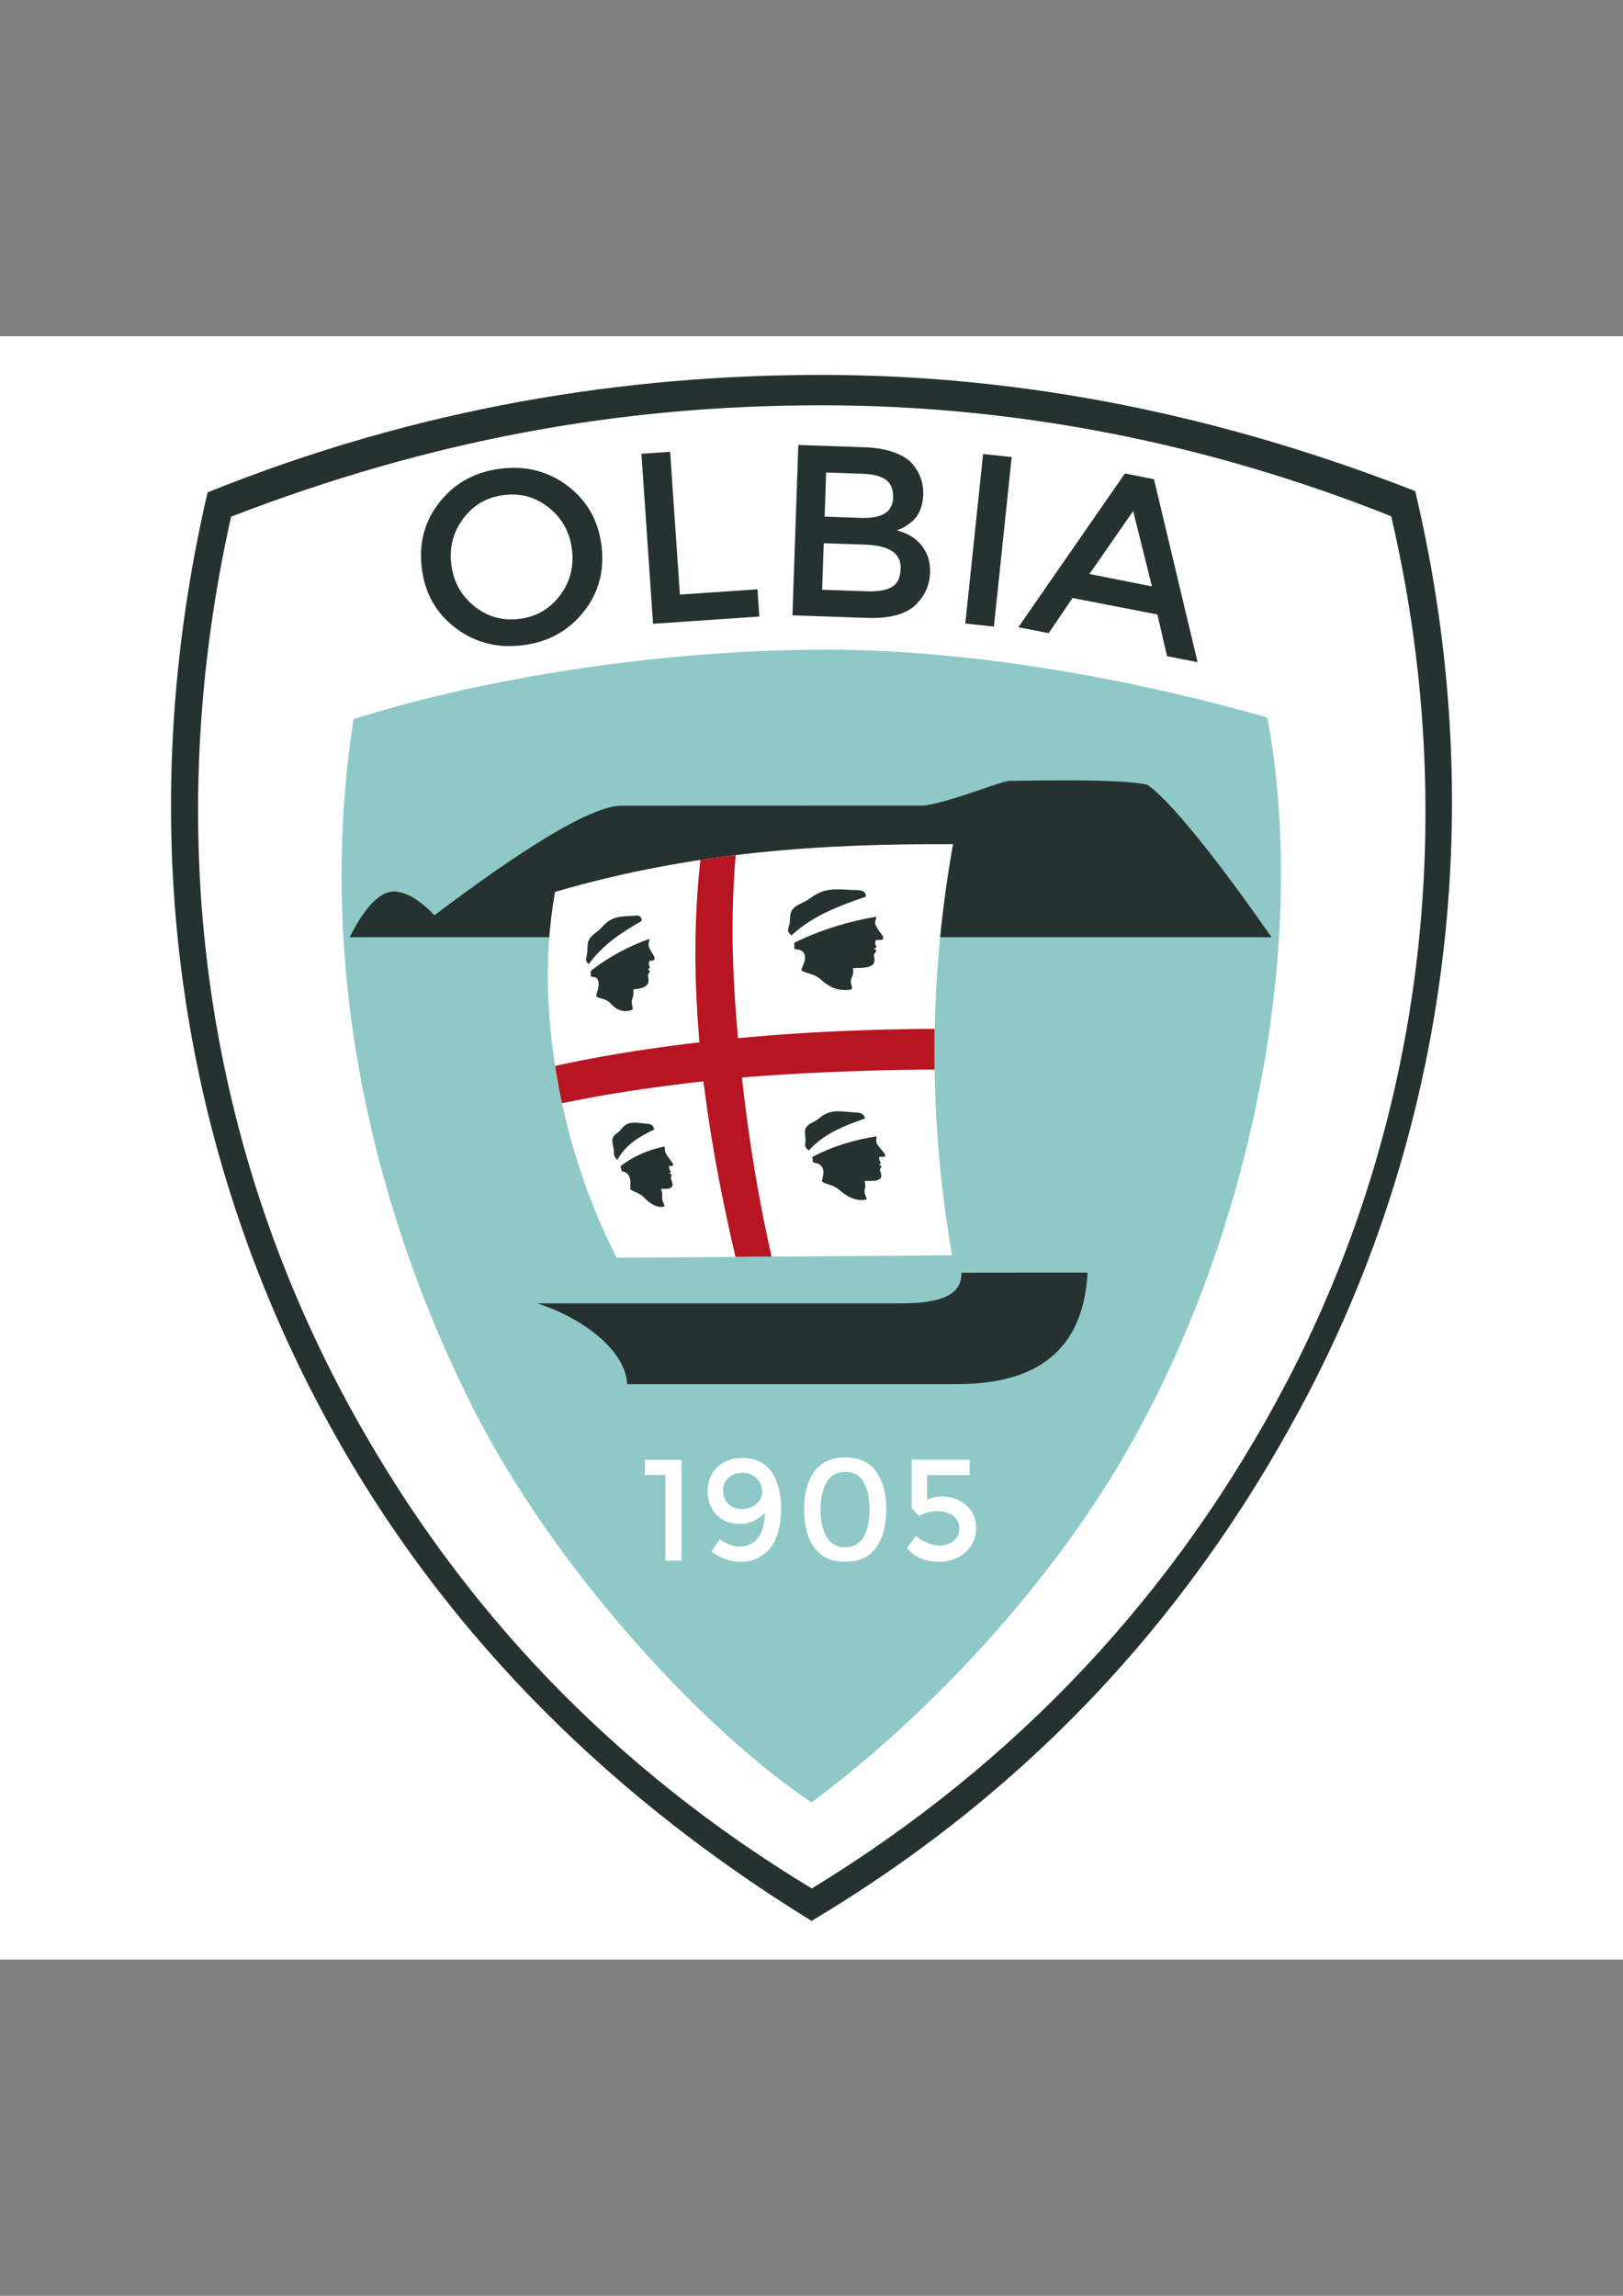
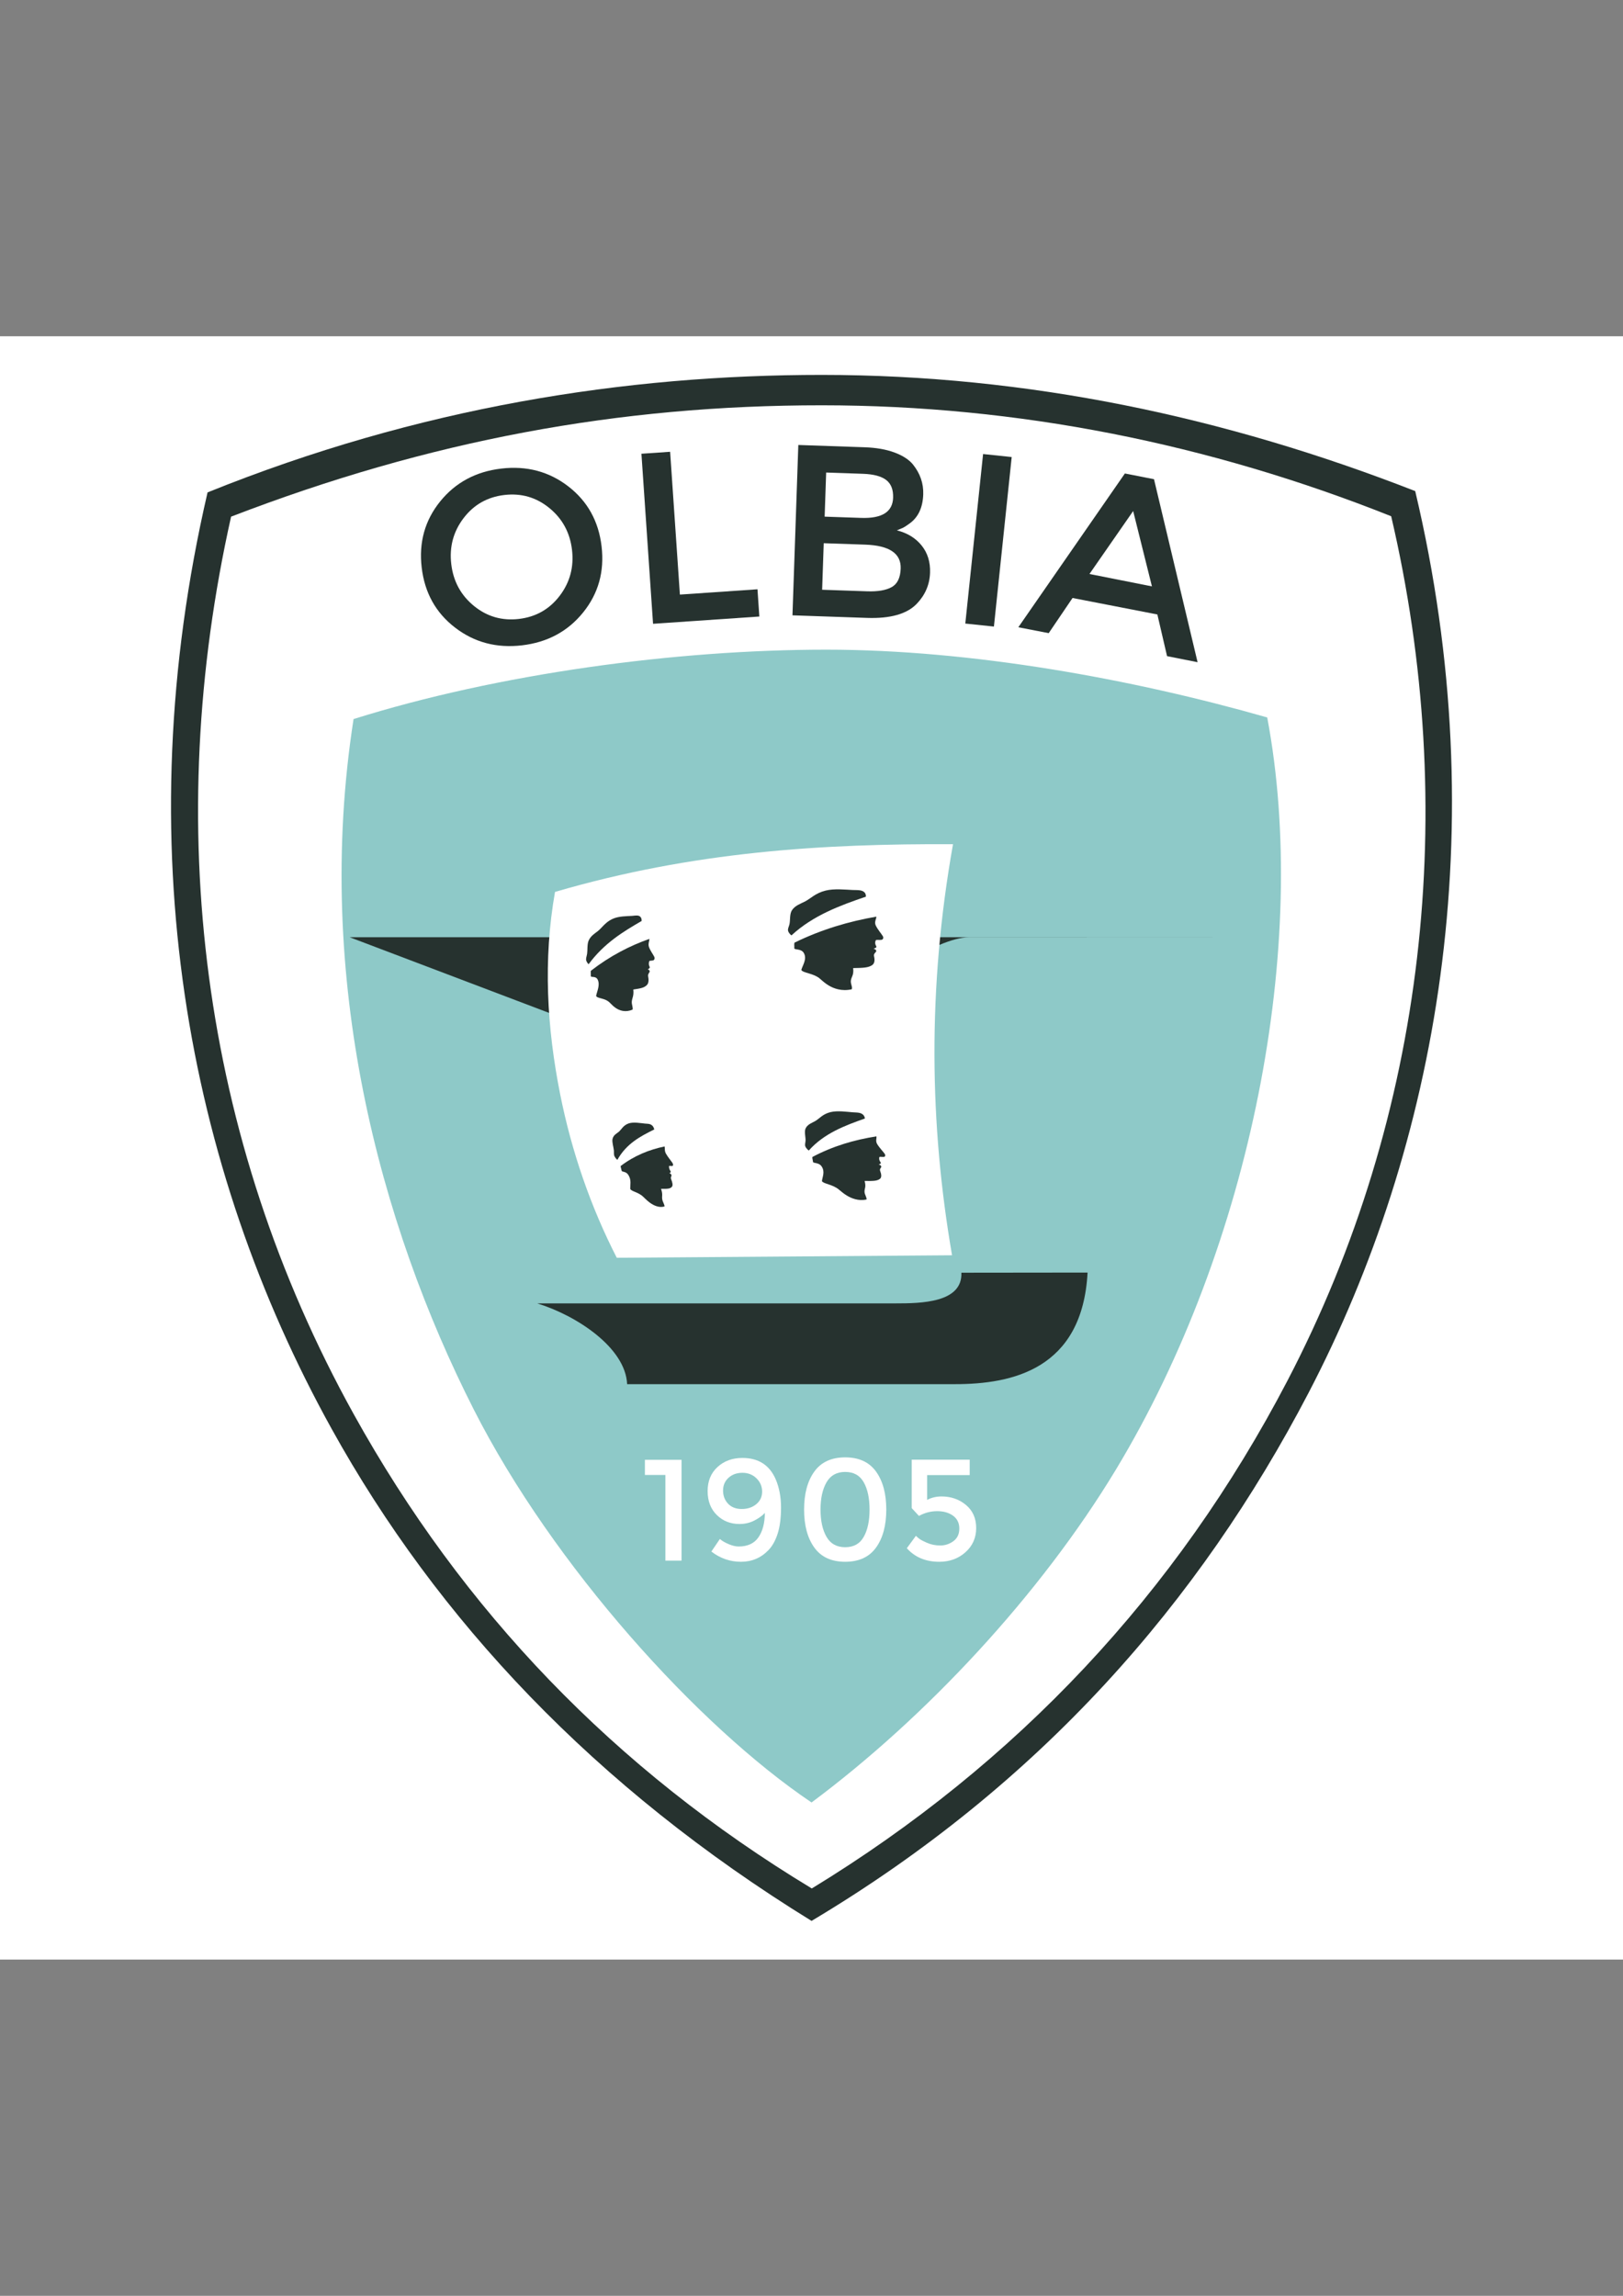
<svg xmlns="http://www.w3.org/2000/svg" data-type="color" viewBox="0 0 595.276 841.89" height="841.89" width="595.276" data-bbox="0 123.307 595.276 595.276">
  <rect x="0" y="0" width="595.276" height="841.89" fill="#808080" stroke="none" />
  <g>
    <path data-color="1" fill-rule="evenodd" fill="#ffffff" d="M0 123.307v595.276h595.276V123.307z" />
    <path data-color="2" fill-rule="evenodd" fill="#26322f" d="M76.128 180.565c77.424-31.24 153.259-43.1 225.32-43.085 75.418.017 147.877 15.37 217.615 42.611 29.422 123.993 8.16 240.057-39.145 330.724-39.89 76.455-98.165 143.434-182.264 193.594-79.5-48.995-137.217-110.43-176.017-180.436-53.172-95.937-75.402-214.462-45.51-343.408" />
    <path data-color="1" fill-rule="evenodd" fill="#ffffff" d="M510.247 189.31c-66.858-26.637-137.028-40.669-208.802-40.685-74.406-.017-143.913 12.815-216.69 40.837-25.2 112.516-11.464 227.285 44.97 329.108 39.892 71.979 95.602 130.187 168.019 173.942 75.145-45.837 133.839-108.347 174.427-186.141 51.054-97.852 63.079-210.079 38.076-317.061" />
    <path data-color="3" fill-rule="evenodd" fill="#8ec9c8" d="M464.785 263.094c-49.438-14.107-108.439-24.846-161.655-24.858-55.234-.013-120.367 8.79-173.454 25.45-14.77 94.811 9.598 185.246 44.064 253.138 29.079 57.28 82.362 116.201 123.916 144.154 41.939-31.203 83.969-76.256 111.623-122.053 49.733-82.363 71.167-192.708 55.506-275.83" />
-     <path data-color="2" fill-rule="evenodd" fill="#26322f" d="M128.252 343.689h338.094c-13.014-18.794-34.68-48.23-45.468-55.888-8.66-2.21-38.604-1.601-50.325-1.461-3.634.043-19.84 7.181-31.462 9.069l-111.109.038c-10.894.004-35.551 15.19-68.634 40.186-5.129-5.398-9.872-8.303-14.201-8.684-6.754-.595-12.855 8.648-16.895 16.74" />
+     <path data-color="2" fill-rule="evenodd" fill="#26322f" d="M128.252 343.689h338.094l-111.109.038c-10.894.004-35.551 15.19-68.634 40.186-5.129-5.398-9.872-8.303-14.201-8.684-6.754-.595-12.855 8.648-16.895 16.74" />
    <path data-color="2" fill-rule="evenodd" fill="#26322f" d="M197.05 477.961h131.476c9.311 0 24.53-.22 24.087-11.252l46.283-.051c-1.903 35.47-27.644 40.924-48.62 40.924H230.015c-.574-13.244-18.23-25.06-32.965-29.62" />
    <path data-color="1" fill-rule="evenodd" fill="#ffffff" d="M203.565 327.074c-4.406 24.968-2.99 49.706 1.895 74.226 4.178 20.967 11.218 41.344 20.761 59.934l122.966-.918c-8.266-47.906-9.052-97.953.354-150.746-47.631-.201-95.184 2.641-145.976 17.504" />
-     <path data-color="4" fill-rule="evenodd" fill="#b81522" d="M203.599 390.863a258 258 0 0 0 2.542 13.728c14.85-3.226 34.386-6.101 51.887-8.057 2.518 20.889 6.666 42.695 11.729 64.375l13.247-.099c-4.885-21.417-8.448-43.614-10.88-65.674 24.76-2.1 54.812-2.908 70.661-2.912q-.112-7.435.037-14.943c-23.725.141-48.02 1.108-72.136 3.432-1.966-21.88-2.878-43.587-.84-67.142-4.3.525-8.614 1.112-12.944 1.77-2.42 21.695-2.372 43.739-.356 66.89-17.617 2.065-35.014 4.752-52.947 8.632" />
    <path data-color="2" fill-rule="evenodd" fill="#26322f" d="M321.424 336.14c-9.963 1.723-20.073 4.657-30.036 9.545-.17.647.005 1.403-.062 1.966-.099.824 2.513.055 3.51 1.844 1.234 2.21-.438 4.413-.933 6.177.488 1.15 4.58 1.176 6.966 3.336 2.035 1.842 3.901 3.173 6.54 3.778 1.522.35 3.162.401 4.988-.011.38-.74-.463-1.977-.32-3.156.183-1.516 1.145-1.947.84-4.614 3.7-.067 5.507-.125 6.946-1.072 1.045-.687.997-2.105.695-3.363-.21-.875.796-1.4.823-1.76.035-.451-.425-.802-1.009-.902 2.209-.736.264-.854.689-2.646.132-.56.223-.615.782-.595.55.02 1.12.04 1.472-.021.49-.084.87-.661.503-1.312-.496-.877-1.9-2.429-2.63-3.996-.59-1.266.252-2.35.236-3.198" />
    <path data-color="2" fill-rule="evenodd" fill="#26322f" d="M317.577 328.817c-9.28 3.176-19.283 6.785-27.299 14.205-.531-.43-.965-.945-1.18-1.518-.308-.82.274-1.686.48-2.666.295-1.402.002-3.657.877-5.026 1.125-1.761 3.332-2.472 4.78-3.22 2.177-1.123 3.778-3.05 7.55-4.001 3.178-.802 7.342-.333 9.906-.223.962.04 2.02-.008 2.887.153 1.238.23 2.113.975 2 2.296" />
    <path data-color="2" fill-rule="evenodd" fill="#26322f" d="M238.175 344.299c-7.133 2.518-14.358 6.192-21.456 11.698-.114.626.02 1.323-.022 1.86-.062.787 1.804-.172 2.541 1.426.91 1.975-.265 4.204-.6 5.912.363 1.042 3.3.7 5.038 2.524 1.482 1.556 2.837 2.645 4.738 2.98 1.096.192 2.274.095 3.58-.458.265-.731-.354-1.824-.265-2.95.114-1.447.8-1.94.551-4.428 2.657-.395 3.952-.612 4.975-1.634.743-.742.692-2.077.461-3.236-.16-.807.556-1.393.571-1.735.02-.429-.314-.719-.734-.76 1.577-.892.18-.83.464-2.56.089-.54.153-.6.555-.63.395-.031.804-.064 1.057-.153.35-.123.617-.701.346-1.282-.366-.784-1.392-2.122-1.933-3.536-.438-1.141.154-2.24.133-3.038" />
    <path data-color="2" fill-rule="evenodd" fill="#26322f" d="M235.33 337.733c-6.626 3.828-13.766 8.13-19.438 15.85-.386-.358-.703-.805-.864-1.326-.23-.746.177-1.616.314-2.56.196-1.348-.04-3.45.573-4.82.788-1.763 2.365-2.632 3.396-3.467 1.55-1.255 2.678-3.217 5.375-4.452 2.272-1.042 5.267-.972 7.11-1.098.69-.048 1.45-.19 2.074-.115.891.107 1.528.73 1.46 1.988" />
    <path data-color="2" fill-rule="evenodd" fill="#26322f" d="M321.454 416.715c-8.006 1.243-15.96 3.547-23.51 7.572-.048.565.206 1.233.231 1.726.037.722 2.09.117 3.174 1.716 1.34 1.976.272 3.866.116 5.402.57 1.024 3.964 1.158 6.251 3.12 1.952 1.675 3.69 2.895 5.964 3.499 1.31.347 2.676.438 4.13.125.208-.64-.669-1.75-.72-2.782-.067-1.328.668-1.68.031-4.031 3.057.041 4.545.038 5.6-.754.768-.576.524-1.823.093-2.936-.3-.775.458-1.21.429-1.525-.037-.396-.468-.716-.966-.82 1.724-.586.096-.743.19-2.306.028-.489.095-.535.561-.502.46.032.934.065 1.217.021.393-.06.626-.557.228-1.139-.537-.784-1.924-2.185-2.755-3.582-.67-1.129-.13-2.059-.264-2.804" />
    <path data-color="2" fill-rule="evenodd" fill="#26322f" d="M317.212 410.176c-7.231 2.538-14.998 5.439-20.571 11.74-.502-.391-.936-.856-1.196-1.364-.373-.73-.017-1.475.013-2.33.043-1.224-.524-3.213.003-4.393.678-1.517 2.405-2.082 3.497-2.7 1.642-.928 2.69-2.578 5.678-3.311 2.518-.618 6.035-.093 8.176.073.802.062 1.672.047 2.413.212 1.06.236 1.891.914 1.987 2.072" />
    <path data-color="2" fill-rule="evenodd" fill="#26322f" d="M243.756 420.409c-5.642 1.181-11.128 3.37-16.129 7.195.03.537.287 1.172.361 1.64.108.686 1.523.112 2.485 1.63 1.19 1.879.63 3.675.69 5.135.527.972 2.993 1.1 4.865 2.965 1.598 1.591 2.99 2.75 4.7 3.324.985.33 1.982.416 2.997.119.078-.607-.68-1.663-.833-2.644-.197-1.261.295-1.596-.43-3.83 2.213.039 3.287.036 3.96-.717.49-.547.174-1.732-.262-2.79-.304-.736.194-1.15.138-1.449-.07-.376-.418-.68-.79-.779 1.18-.557-.014-.706-.122-2.192-.034-.464.009-.508.35-.476.335.03.681.061.881.02.277-.058.39-.53.037-1.083-.476-.745-1.636-2.077-2.392-3.404-.611-1.073-.325-1.956-.506-2.664" />
    <path data-color="2" fill-rule="evenodd" fill="#26322f" d="M239.958 414.194c-4.937 2.413-10.221 5.169-13.538 11.158-.407-.373-.772-.814-1.017-1.297-.352-.693-.178-1.402-.252-2.215-.107-1.162-.74-3.053-.492-4.174.32-1.442 1.504-1.979 2.223-2.565 1.082-.883 1.654-2.45 3.729-3.147 1.749-.588 4.348-.089 5.913.069.586.059 1.213.045 1.767.202.791.224 1.468.869 1.667 1.97" />
    <path data-color="1" fill-rule="evenodd" fill="#ffffff" d="M236.535 535.325h13.433v36.967h-5.923v-31.414h-7.51z" />
    <path data-color="1" fill-rule="evenodd" fill="#ffffff" d="m260.915 568.96 3.12-4.601q1.217 1.058 3.253 1.904t3.622.846q4.919 0 7.246-3.332 2.326-3.331 2.38-8.99-1.323 1.481-3.808 2.776-2.485 1.296-5.5 1.296-4.97 0-8.33-3.305-3.358-3.305-3.358-8.78 0-5.472 3.623-8.805 3.623-3.33 9.123-3.331 8.885 0 12.269 7.932 1.904 4.548 1.904 10.26t-1.217 9.52-3.331 6.028q-4.125 4.337-10.128 4.337t-10.868-3.755m11.132-15.601q3.2 0 5.342-1.772 2.142-1.77 2.142-4.6t-2.063-4.866-5.156-2.036-5.103 1.824q-2.01 1.826-2.01 4.68 0 2.857 1.824 4.813 1.826 1.957 5.024 1.957" />
    <path data-color="1" fill-rule="evenodd" fill="#ffffff" d="M303.144 543.575q-2.195 3.808-2.195 9.995 0 6.188 2.195 9.996 2.195 3.807 6.848 3.807t6.796-3.78 2.142-10.023-2.142-10.021-6.796-3.782q-4.653 0-6.848 3.808m-4.469 23.93q-3.755-5.208-3.755-13.935 0-8.725 3.755-13.935 3.755-5.208 11.317-5.209t11.318 5.21q3.755 5.208 3.755 13.934 0 8.727-3.755 13.936t-11.318 5.209-11.317-5.21" />
    <path data-color="1" fill-rule="evenodd" fill="#ffffff" d="M355.66 535.272v5.659h-15.601v9.096q2.326-1.269 5.288-1.269 5.182 0 8.938 3.12 3.755 3.12 3.755 8.462 0 5.34-3.914 8.858-3.913 3.517-9.625 3.517-7.457 0-11.9-4.971l3.333-4.549q.422.424 1.137 1.005.714.582 2.935 1.56 2.22.98 4.865.979 2.644 0 4.813-1.587t2.168-4.627-2.3-4.707q-2.3-1.665-5.818-1.666-3.516 0-6.69 1.745l-2.644-2.855v-17.77z" />
    <path data-color="2" fill-rule="evenodd" fill="#26322f" d="M201.497 186.303q-7.19-5.88-16.513-4.786T170.03 190q-5.63 7.387-4.52 16.845 1.112 9.458 8.3 15.339 7.19 5.88 16.513 4.785t14.955-8.482q5.63-7.387 4.519-16.845t-8.3-15.34m12.362 38.31q-8.413 10.395-22.398 12.038t-24.578-6.52q-10.593-8.16-12.22-22.012-1.627-13.85 6.785-24.246 8.414-10.394 22.398-12.038 13.986-1.643 24.578 6.52 10.593 8.162 12.22 22.012 1.627 13.851-6.785 24.246" />
    <path data-color="2" fill-rule="evenodd" fill="#26322f" d="m239.522 228.75-4.263-62.36 10.527-.72 3.58 52.369 28.459-1.945.683 9.991z" />
    <path data-color="2" fill-rule="evenodd" fill="#26322f" d="m318.005 226.587-27.347-.94 2.147-62.468 24.308.836q6.345.218 10.895 1.895t6.785 4.349q4.035 4.97 3.826 11.047-.252 7.329-5.112 10.74-1.65 1.196-2.288 1.487-.636.292-2.269.951 5.766 1.452 9.07 5.546 3.305 4.096 3.101 9.994-.223 6.523-4.864 11.375-5.383 5.63-18.252 5.188m-15.545-37.129 13.405.46q11.439.394 11.706-7.381.155-4.469-2.55-6.53-2.702-2.06-8.51-2.26l-13.496-.464zm-.922 26.81 16.534.569q5.808.2 8.955-1.527 3.146-1.726 3.32-6.82.287-8.31-13.03-8.769l-15.192-.522z" />
    <path data-color="2" fill-rule="evenodd" fill="#26322f" d="m360.572 166.5 10.494 1.101-6.522 62.164-10.495-1.101z" />
    <path data-color="2" fill-rule="evenodd" fill="#26322f" d="m423.257 175.73 15.99 67.11-11.201-2.23-3.553-15.28-31.11-6.044-8.742 12.897-11.145-2.161 39.085-56.396zm-.755 39.3-6.887-27.628-16.028 23.084z" />
  </g>
</svg>